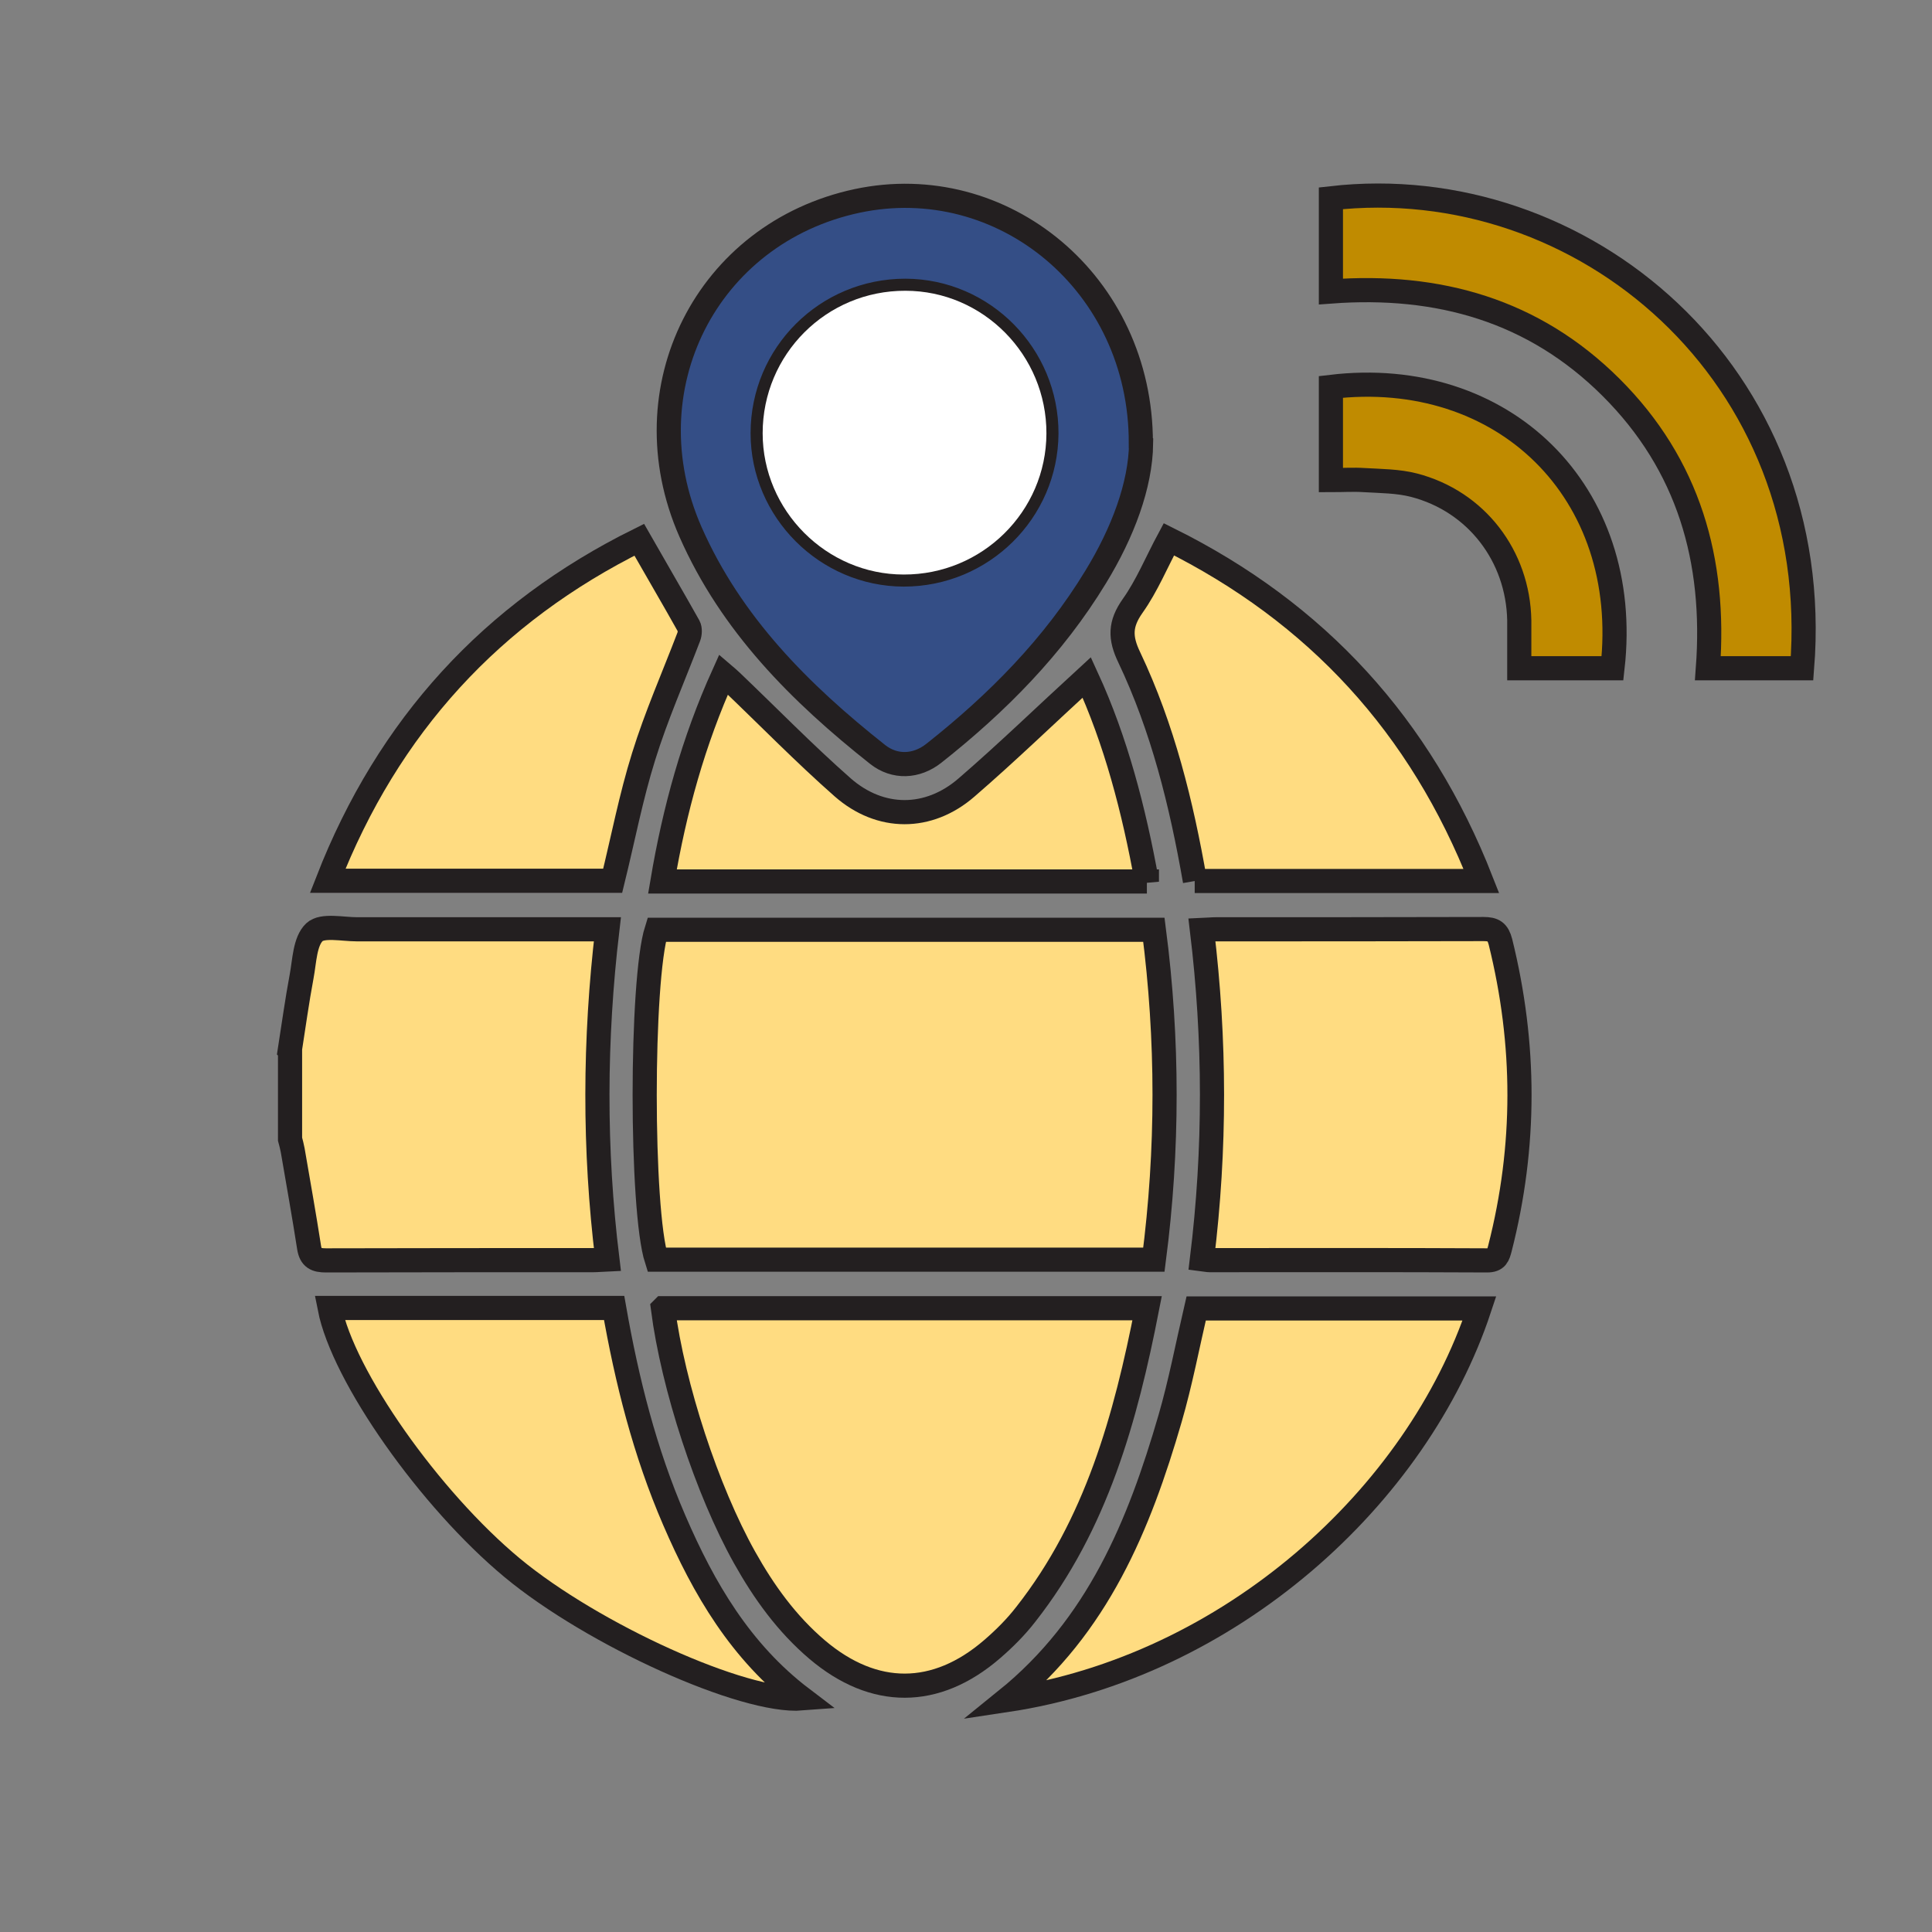
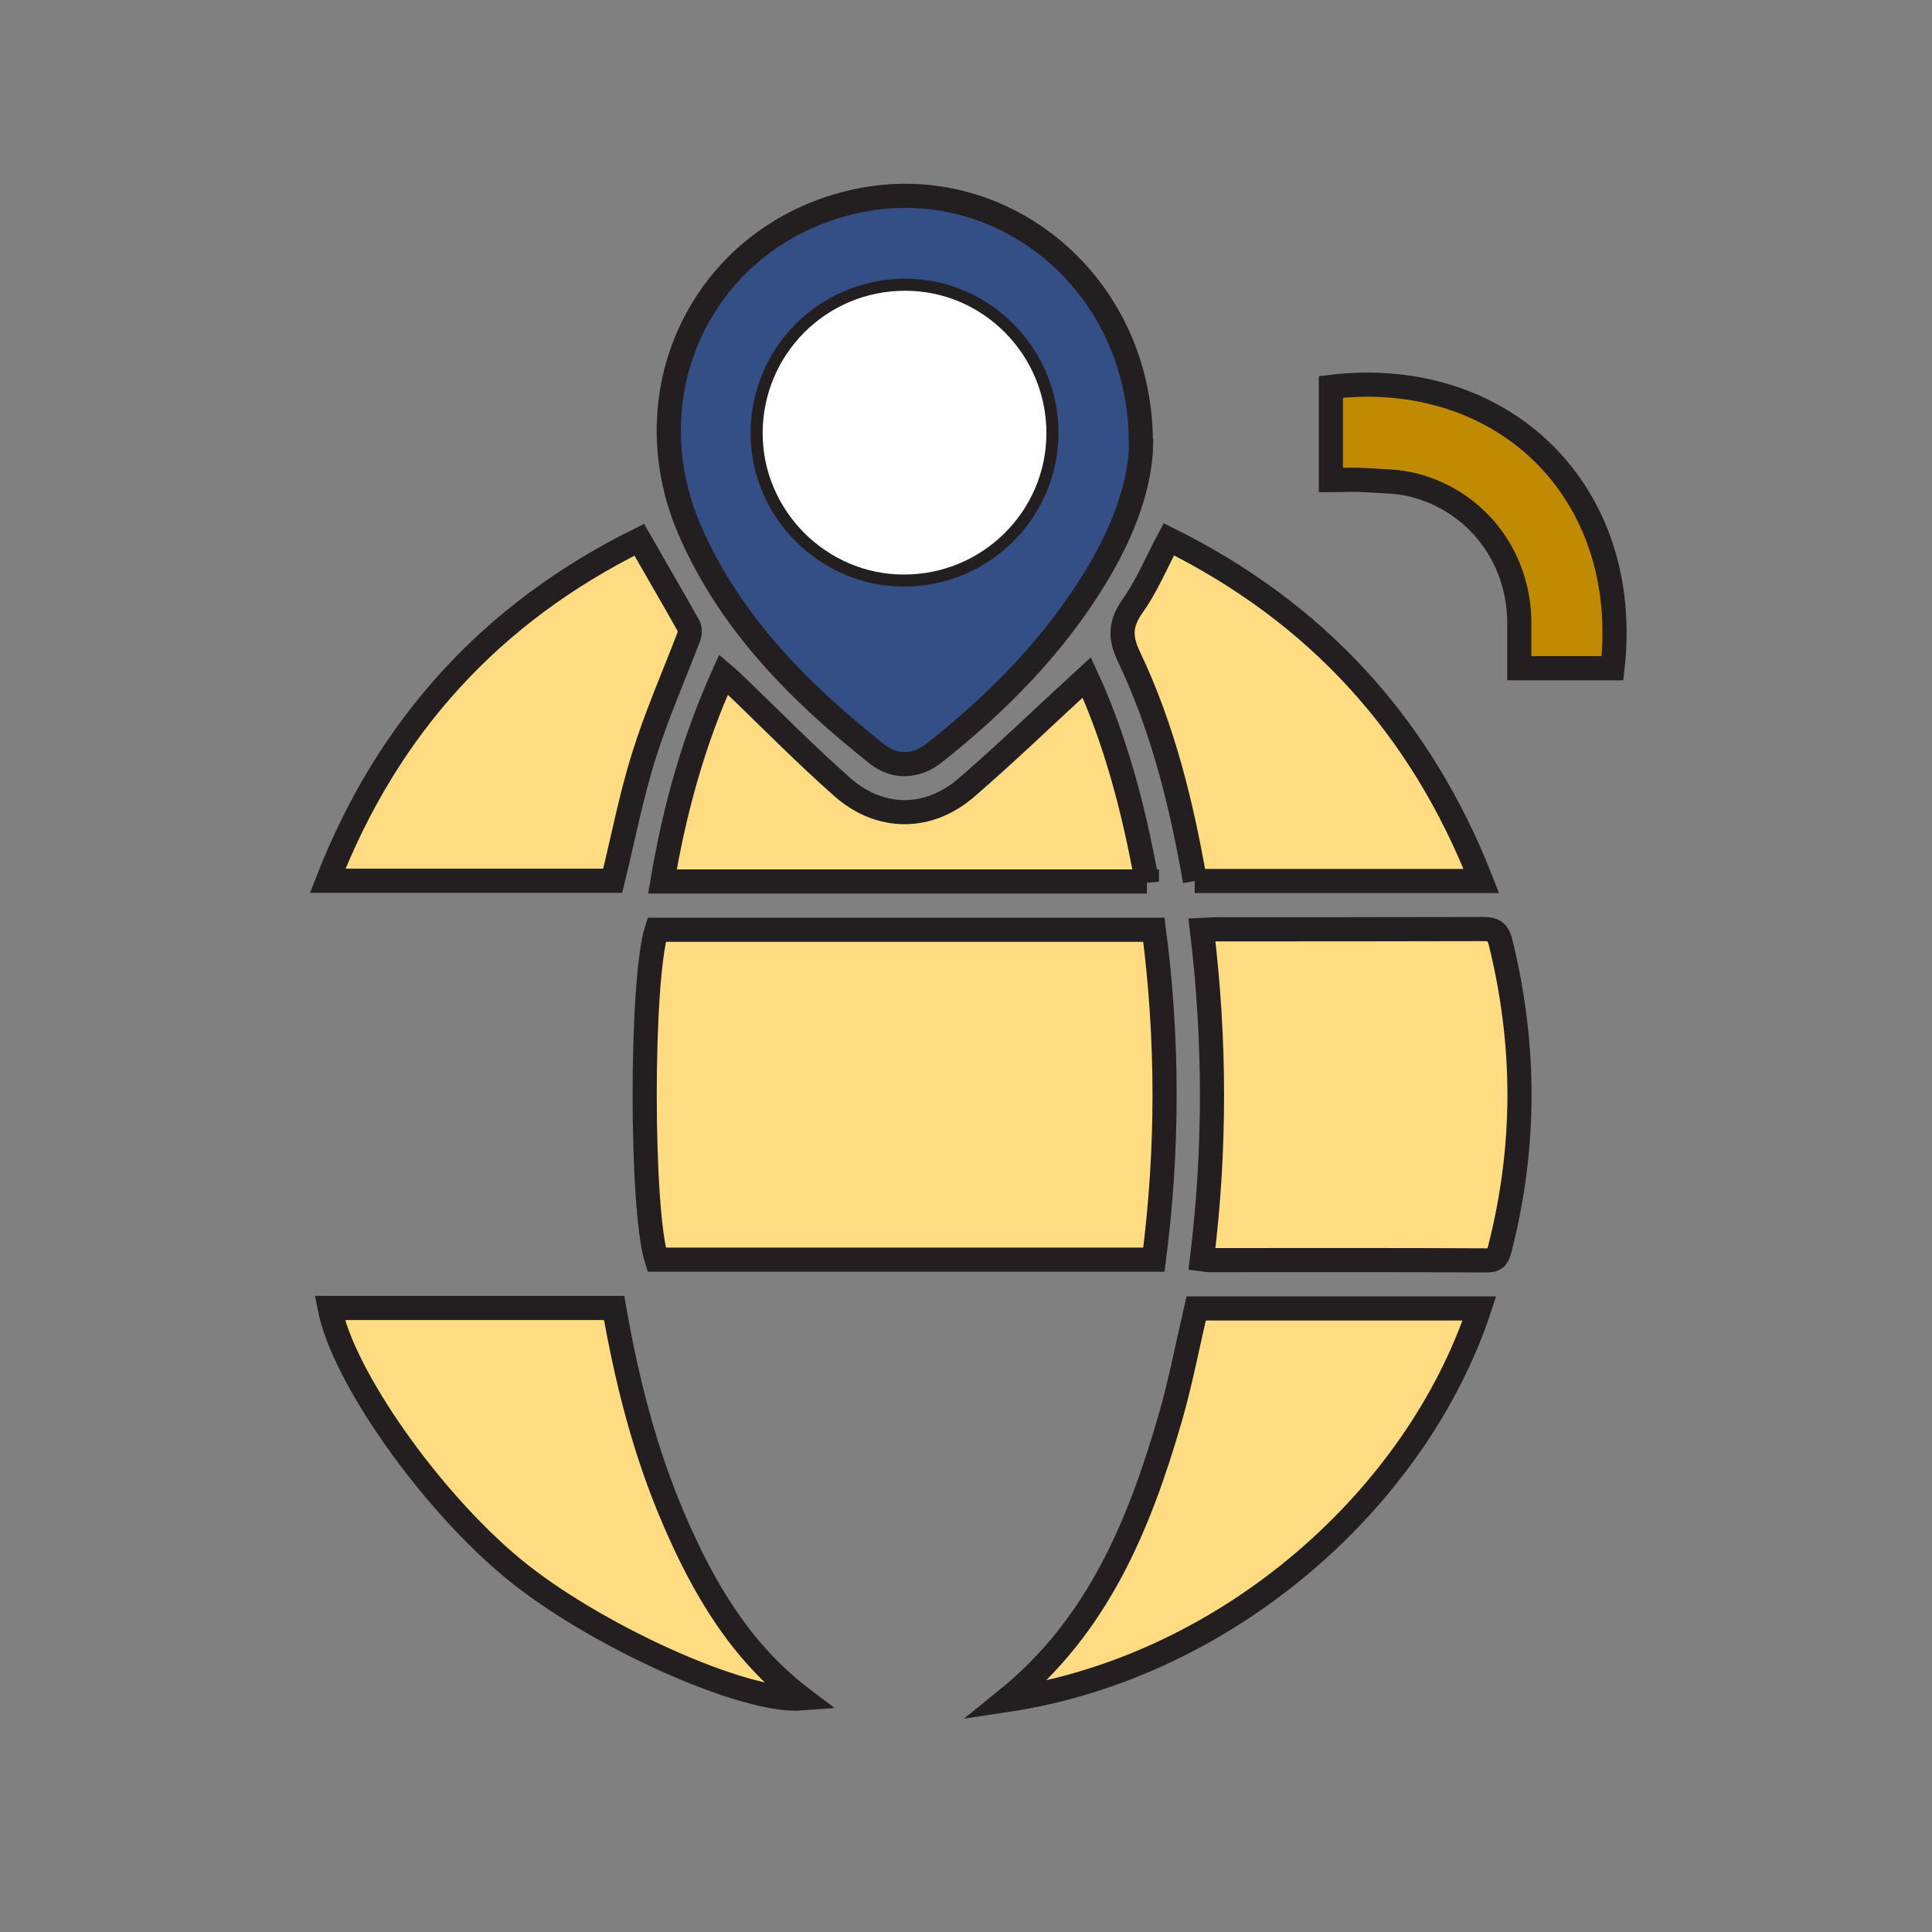
<svg xmlns="http://www.w3.org/2000/svg" id="Layer_1" viewBox="0 0 80 80">
  <rect x="0" y="0" width="80" height="80" fill="#808080" stroke="none" />
  <defs>
    <style>.cls-1{fill:#fff;}.cls-2{fill:#ffdc81;}.cls-2,.cls-3,.cls-4{stroke:#231f20;stroke-miterlimit:10;}.cls-3{fill:#344e86;}.cls-4{fill:#c08b00;}</style>
  </defs>
-   <path class="cls-2" d="M12,43.49c.16-1.02,.3-2.05,.49-3.06,.12-.64,.13-1.45,.53-1.83,.33-.31,1.16-.12,1.76-.12,3.2,0,6.4,0,9.61,0,.22,0,.44,0,.76,0-.54,4.57-.56,9.1,0,13.67-.23,.01-.41,.03-.58,.03-3.69,0-7.38,0-11.07,.01-.42,0-.63-.1-.7-.53-.21-1.35-.45-2.69-.68-4.03-.03-.16-.07-.31-.11-.46,0-1.22,0-2.45,0-3.67Z" />
  <path class="cls-2" d="M27.19,52.16c-.66-2.06-.66-11.57,0-13.66h20.59c.59,4.56,.59,9.1,0,13.66H27.19Z" />
-   <path class="cls-2" d="M27.46,54.17h20.04c-.89,4.55-2.1,8.95-5.02,12.67-.41,.53-.89,1.01-1.4,1.45-2.33,2.01-4.89,2.01-7.24,.02-1.26-1.07-2.21-2.39-3.01-3.82-1.55-2.77-2.96-7.07-3.38-10.31Z" />
  <path class="cls-3" d="M47.25,18.36c-.02,1.73-.76,3.7-1.88,5.53-1.75,2.88-4.08,5.23-6.7,7.3-.72,.57-1.62,.61-2.33,.05-3.21-2.54-6.07-5.4-7.75-9.22-2.6-5.92,.67-12.37,6.9-13.7,6.01-1.28,11.76,3.4,11.75,10.03Zm-9.83,5.43c3.25,0,5.89-2.61,5.91-5.84,.01-3.24-2.61-5.9-5.84-5.91-3.27,0-5.91,2.63-5.91,5.9,0,3.2,2.64,5.84,5.84,5.85Z" />
  <path class="cls-2" d="M49.77,52.14c.56-4.57,.55-9.08,0-13.63,.24-.01,.41-.03,.59-.03,3.69,0,7.38,0,11.07-.01,.42,0,.59,.11,.7,.53,1.05,4.24,1.06,8.46-.02,12.69-.08,.3-.13,.5-.53,.5-3.83-.02-7.66-.01-11.49-.01-.08,0-.16-.02-.32-.04Z" />
  <path class="cls-2" d="M41.66,70.4c3.8-3.07,5.51-7.25,6.79-11.66,.43-1.48,.72-3.01,1.08-4.56h11.73c-2.58,7.79-10.33,14.83-19.6,16.22Z" />
  <path class="cls-2" d="M13.65,54.16h11.78c.53,3.02,1.27,5.97,2.49,8.79,1.22,2.83,2.75,5.45,5.29,7.38-2.41,.19-8.66-2.64-12-5.41-3.42-2.84-7.01-7.94-7.56-10.76Z" />
  <path class="cls-2" d="M49.48,36.48c-.56-3.21-1.33-6.33-2.72-9.26-.39-.81-.39-1.38,.14-2.13,.59-.83,.99-1.81,1.5-2.76,6.12,3.04,10.42,7.72,12.94,14.15h-11.87Z" />
  <path class="cls-2" d="M26.47,22.35c.7,1.23,1.39,2.4,2.05,3.58,.06,.11,.05,.31,0,.44-.63,1.65-1.35,3.28-1.87,4.96-.52,1.66-.85,3.39-1.28,5.14H13.57c2.5-6.41,6.8-11.1,12.9-14.12Z" />
-   <path class="cls-4" d="M55.11,12.07c0-1.35,0-2.6,0-3.86,10.39-1.19,20.48,7.25,19.51,19.46h-3.9c.33-4.46-.79-8.42-4.01-11.63-3.2-3.19-7.15-4.3-11.6-3.97Z" />
  <path class="cls-2" d="M47.49,36.5H27.43c.5-2.96,1.28-5.8,2.53-8.57,.14,.12,.24,.2,.33,.29,1.53,1.46,3.01,2.98,4.6,4.38,1.56,1.37,3.56,1.37,5.13,.01,1.69-1.46,3.3-3.02,4.98-4.56,1.2,2.61,1.95,5.47,2.49,8.46Z" />
  <path class="cls-4" d="M55.11,19.87v-3.85c7.12-.85,12.49,4.33,11.66,11.65h-3.86c0-.65,0-1.31,0-1.98-.05-2.67-1.78-4.93-4.36-5.6-.66-.17-1.37-.17-2.06-.21-.44-.03-.89,0-1.38,0Z" />
  <path class="cls-1" d="M37.42,23.79c-3.2,0-5.84-2.65-5.84-5.85,0-3.27,2.64-5.91,5.91-5.9,3.22,0,5.85,2.66,5.84,5.91-.01,3.23-2.66,5.85-5.91,5.84Z" />
</svg>